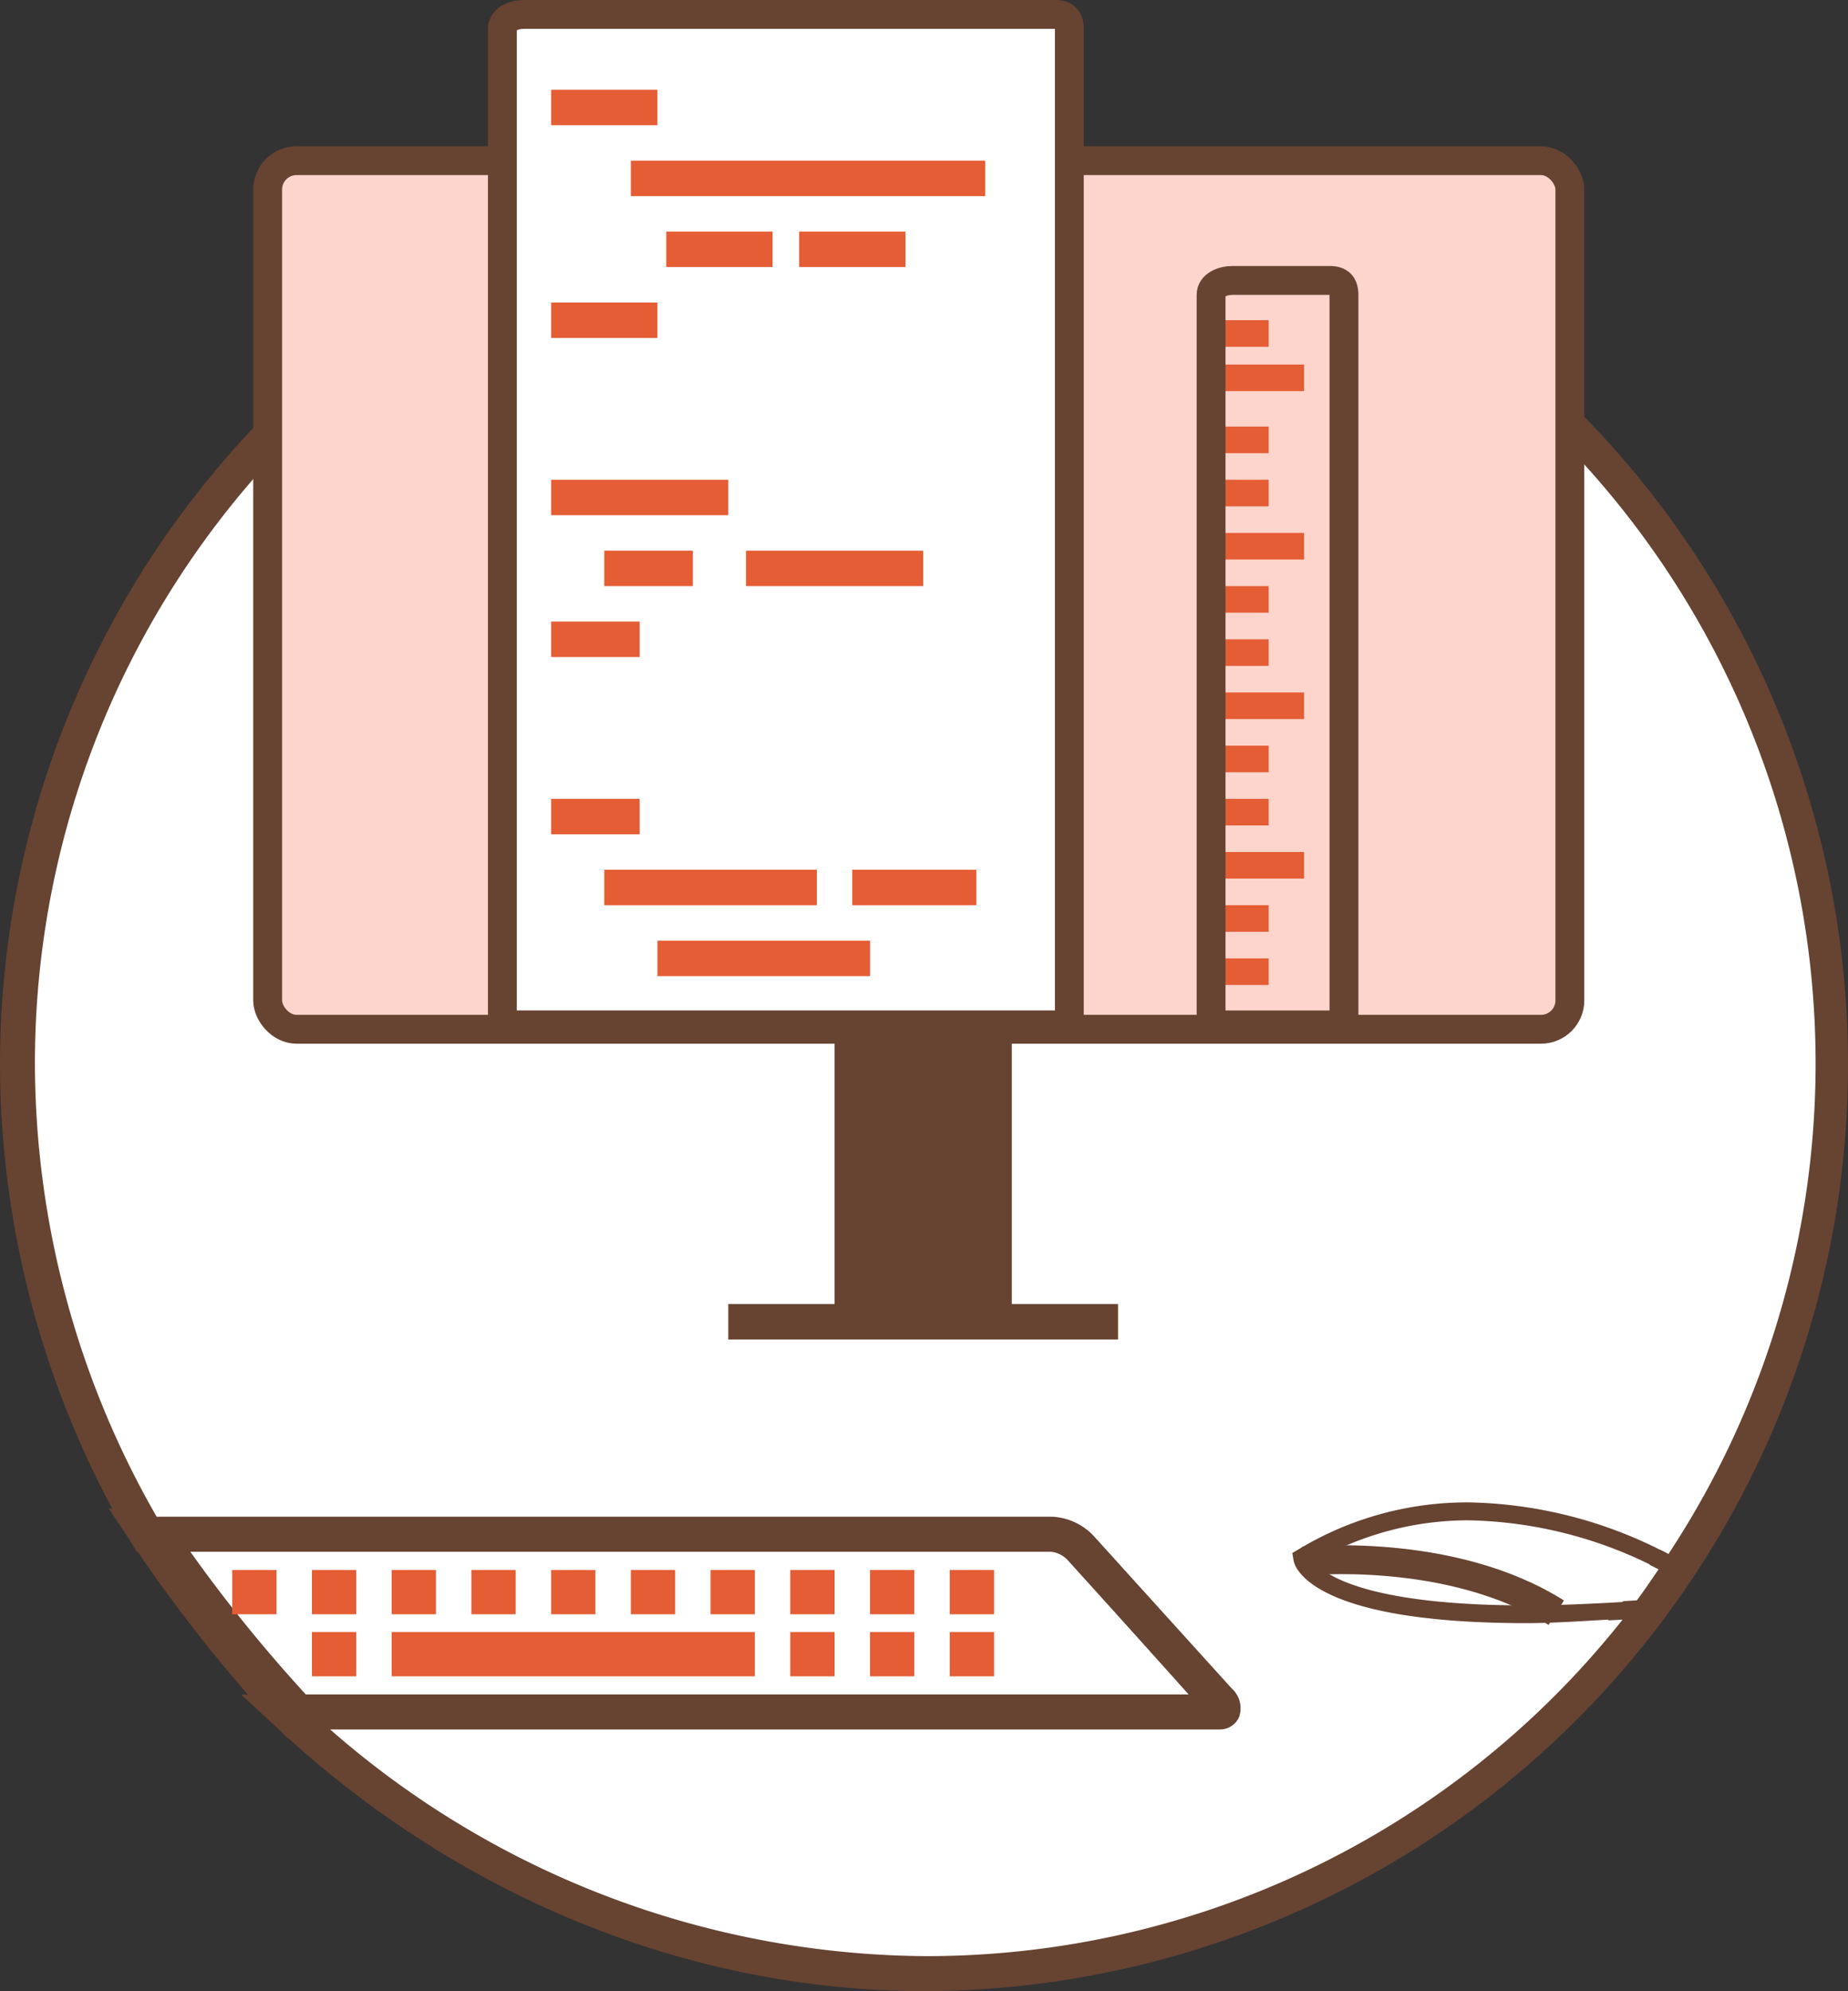
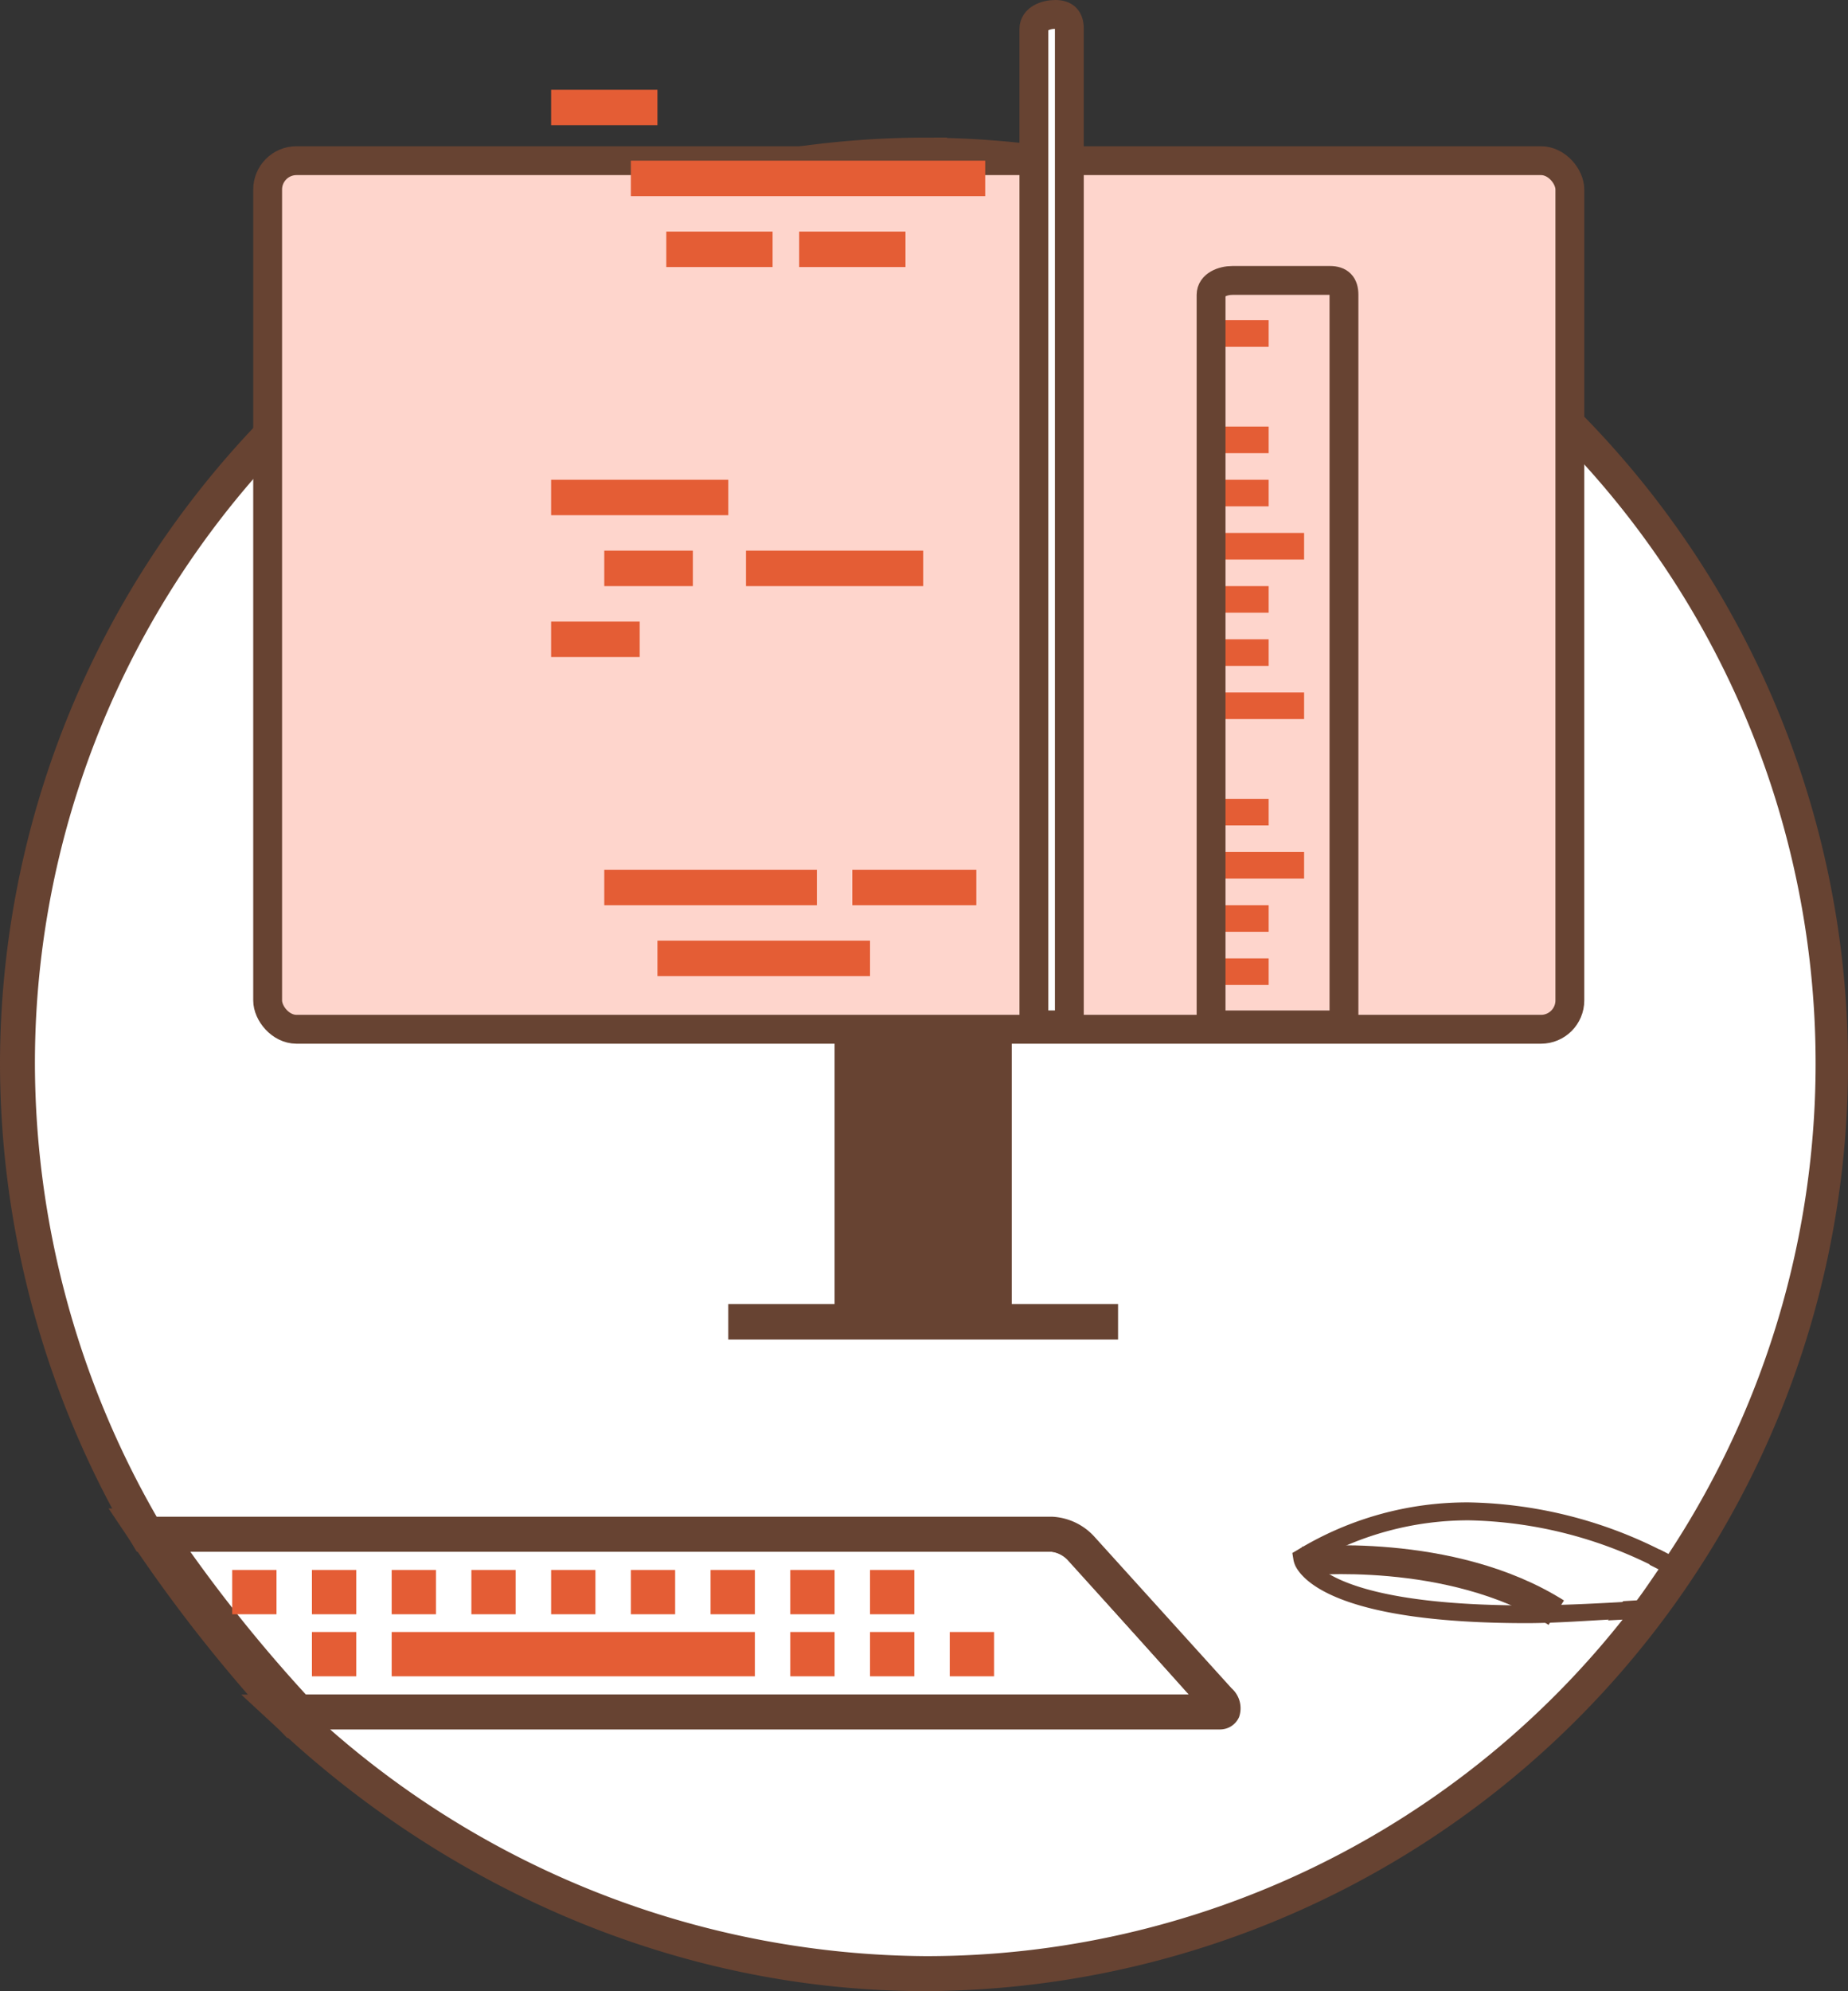
<svg xmlns="http://www.w3.org/2000/svg" width="128.137" height="137.988" viewBox="0 0 128.137 137.988">
  <rect x="0" y="0" width="128.137" height="137.988" fill="#333333" stroke="none" />
  <g id="Group_12061" data-name="Group 12061" transform="translate(-498.444 -428.972)">
    <path id="Path_23707" data-name="Path 23707" d="M583.155,546.65l-9.564-10.563a3.4,3.4,0,0,0-2.163-1.08H508.782A103.865,103.865,0,0,0,519,547.907h64.042C583.671,547.907,583.721,547.278,583.155,546.65Z" fill="#fff" stroke="#674332" stroke-miterlimit="10" stroke-width="3" />
    <g id="Group_12058" data-name="Group 12058">
      <rect id="Rectangle_8412" data-name="Rectangle 8412" width="3.071" height="3.071" transform="translate(514.545 537.771)" fill="#e45d35" />
      <rect id="Rectangle_8413" data-name="Rectangle 8413" width="3.071" height="3.071" transform="translate(520.073 537.771)" fill="#e45d35" />
      <rect id="Rectangle_8414" data-name="Rectangle 8414" width="3.071" height="3.071" transform="translate(520.073 542.071)" fill="#e45d35" />
      <rect id="Rectangle_8415" data-name="Rectangle 8415" width="25.184" height="3.071" transform="translate(525.601 542.071)" fill="#e45d35" />
      <rect id="Rectangle_8416" data-name="Rectangle 8416" width="3.071" height="3.071" transform="translate(525.601 537.771)" fill="#e45d35" />
      <rect id="Rectangle_8417" data-name="Rectangle 8417" width="3.071" height="3.071" transform="translate(531.129 537.771)" fill="#e45d35" />
      <rect id="Rectangle_8418" data-name="Rectangle 8418" width="3.071" height="3.071" transform="translate(536.658 537.771)" fill="#e45d35" />
      <rect id="Rectangle_8419" data-name="Rectangle 8419" width="3.071" height="3.071" transform="translate(542.186 537.771)" fill="#e45d35" />
      <rect id="Rectangle_8420" data-name="Rectangle 8420" width="3.071" height="3.071" transform="translate(547.714 537.771)" fill="#e45d35" />
      <rect id="Rectangle_8421" data-name="Rectangle 8421" width="3.071" height="3.071" transform="translate(553.242 537.771)" fill="#e45d35" />
      <rect id="Rectangle_8422" data-name="Rectangle 8422" width="3.071" height="3.071" transform="translate(558.77 537.771)" fill="#e45d35" />
-       <rect id="Rectangle_8423" data-name="Rectangle 8423" width="3.071" height="3.071" transform="translate(564.298 537.771)" fill="#e45d35" />
      <rect id="Rectangle_8424" data-name="Rectangle 8424" width="3.071" height="3.071" transform="translate(553.242 542.071)" fill="#e45d35" />
      <rect id="Rectangle_8425" data-name="Rectangle 8425" width="3.071" height="3.071" transform="translate(558.77 542.071)" fill="#e45d35" />
      <rect id="Rectangle_8426" data-name="Rectangle 8426" width="3.071" height="3.071" transform="translate(564.298 542.071)" fill="#e45d35" />
    </g>
    <path id="Path_23708" data-name="Path 23708" d="M562.609,440.008a62.767,62.767,0,0,0-62.665,62.784,64,64,0,0,0,8.838,32.215h62.646a3.305,3.305,0,0,1,2.163,1.021l9.564,10.681c.566.628.516,1.2-.112,1.2H519c11.28,10.442,26.657,17.551,43.609,17.551a62.725,62.725,0,0,0,0-125.449Z" fill="#fff" stroke="#674332" stroke-miterlimit="10" stroke-width="3" />
    <path id="Path_23709" data-name="Path 23709" d="M616.165,539.441l-.563-.54c-.079-.053-.262-.17-.534-.334-.236.344-.474.687-.717,1.027C614.948,539.548,615.551,539.5,616.165,539.441Z" fill="none" />
    <path id="Path_23710" data-name="Path 23710" d="M589.543,537.206c.707.86,3.58,3.022,14.745,3.022h0c2.316,0,4.88-.185,7.652-.351.517-.685,1.017-1.441,1.506-2.147a29.734,29.734,0,0,0-13.148-3.367A21.423,21.423,0,0,0,589.543,537.206Z" fill="#fff" />
    <path id="Path_23711" data-name="Path 23711" d="M604.289,541.457c-12.644,0-15.413-2.782-16.017-3.954a1.546,1.546,0,0,1-.154-.459l-.065-.42.353-.221A22.625,22.625,0,0,1,600.3,533.1a30.763,30.763,0,0,1,13.83,3.568A61.735,61.735,0,1,0,500.865,502.79a63.2,63.2,0,0,0,8.442,31.293h62.12a4.23,4.23,0,0,1,2.848,1.326l9.564,10.563a1.85,1.85,0,0,1,.52,1.994,1.441,1.441,0,0,1-1.318.859H521.336a63.267,63.267,0,0,0,41.273,15.709,61.607,61.607,0,0,0,48.341-23.32c-2.389.125-4.618.24-6.659.24Z" fill="#fff" />
    <path id="Path_23712" data-name="Path 23712" d="M613.26,539.675c.361-.025.722-.052,1.089-.08q.364-.51.717-1.027c-.2-.118-.44-.26-.727-.42Q613.811,538.919,613.26,539.675Z" fill="#674332" />
    <path id="Path_23713" data-name="Path 23713" d="M600.3,533.089a22.623,22.623,0,0,0-11.894,3.3l-.353.206.064.391a1.723,1.723,0,0,0,.154.517c.6,1.172,3.373,3.954,16.017,3.954h0c2.041,0,4.27-.174,6.659-.3.336-.423.668-.791.993-1.223-2.771.167-5.335.293-7.652.293h0c-11.164,0-14.038-2.162-14.745-3.022a21.442,21.442,0,0,1,10.756-2.873,29.749,29.749,0,0,1,13.148,3.367c.231-.333.458-.685.682-1.025A30.728,30.728,0,0,0,600.3,533.089Z" fill="#674332" />
    <path id="Path_23714" data-name="Path 23714" d="M588.818,537.166s10.19-1.069,17.535,3.566" fill="none" stroke="#674332" stroke-miterlimit="10" stroke-width="2" />
    <rect id="Rectangle_8427" data-name="Rectangle 8427" width="90.293" height="60.195" rx="2" transform="translate(517.002 440.107)" fill="#fed5cc" stroke="#674332" stroke-miterlimit="10" stroke-width="2" />
    <path id="Path_23715" data-name="Path 23715" d="M568.6,519.344V500.917H556.313v18.427h-7.371V521.8h27.026v-2.457Z" fill="#674332" />
-     <path id="Path_23716" data-name="Path 23716" d="M572.59,499.995v-69.03c0-.679-.3-.993-.975-.993H534.761c-.678,0-1.482.315-1.482.993v69.03Z" fill="#fff" stroke="#674332" stroke-miterlimit="10" stroke-width="2" />
+     <path id="Path_23716" data-name="Path 23716" d="M572.59,499.995v-69.03c0-.679-.3-.993-.975-.993c-.678,0-1.482.315-1.482.993v69.03Z" fill="#fff" stroke="#674332" stroke-miterlimit="10" stroke-width="2" />
    <g id="Group_12059" data-name="Group 12059">
      <rect id="Rectangle_8428" data-name="Rectangle 8428" width="3.685" height="1.843" transform="translate(582.726 451.163)" fill="#e45d35" />
      <rect id="Rectangle_8429" data-name="Rectangle 8429" width="3.685" height="1.843" transform="translate(582.726 458.534)" fill="#e45d35" />
      <rect id="Rectangle_8430" data-name="Rectangle 8430" width="3.685" height="1.843" transform="translate(582.726 462.219)" fill="#e45d35" />
      <rect id="Rectangle_8431" data-name="Rectangle 8431" width="3.685" height="1.843" transform="translate(582.726 469.59)" fill="#e45d35" />
      <rect id="Rectangle_8432" data-name="Rectangle 8432" width="3.685" height="1.843" transform="translate(582.726 473.276)" fill="#e45d35" />
-       <rect id="Rectangle_8433" data-name="Rectangle 8433" width="3.685" height="1.843" transform="translate(582.726 480.646)" fill="#e45d35" />
      <rect id="Rectangle_8434" data-name="Rectangle 8434" width="3.685" height="1.843" transform="translate(582.726 484.332)" fill="#e45d35" />
      <rect id="Rectangle_8435" data-name="Rectangle 8435" width="3.685" height="1.843" transform="translate(582.726 491.703)" fill="#e45d35" />
      <rect id="Rectangle_8436" data-name="Rectangle 8436" width="3.685" height="1.843" transform="translate(582.726 495.388)" fill="#e45d35" />
-       <rect id="Rectangle_8437" data-name="Rectangle 8437" width="6.142" height="1.843" transform="translate(582.726 454.234)" fill="#e45d35" />
      <rect id="Rectangle_8438" data-name="Rectangle 8438" width="6.142" height="1.843" transform="translate(582.726 465.905)" fill="#e45d35" />
      <rect id="Rectangle_8439" data-name="Rectangle 8439" width="6.142" height="1.843" transform="translate(582.726 476.961)" fill="#e45d35" />
      <rect id="Rectangle_8440" data-name="Rectangle 8440" width="6.142" height="1.843" transform="translate(582.726 488.017)" fill="#e45d35" />
    </g>
    <g id="Group_12060" data-name="Group 12060">
      <rect id="Rectangle_8441" data-name="Rectangle 8441" width="7.371" height="2.457" transform="translate(536.658 435.193)" fill="#e45d35" />
      <rect id="Rectangle_8442" data-name="Rectangle 8442" width="7.371" height="2.457" transform="translate(544.643 445.021)" fill="#e45d35" />
      <rect id="Rectangle_8443" data-name="Rectangle 8443" width="7.371" height="2.457" transform="translate(553.857 445.021)" fill="#e45d35" />
-       <rect id="Rectangle_8444" data-name="Rectangle 8444" width="7.371" height="2.457" transform="translate(536.658 449.935)" fill="#e45d35" />
      <rect id="Rectangle_8445" data-name="Rectangle 8445" width="6.142" height="2.457" transform="translate(536.658 472.047)" fill="#e45d35" />
      <rect id="Rectangle_8446" data-name="Rectangle 8446" width="6.142" height="2.457" transform="translate(540.343 467.133)" fill="#e45d35" />
      <rect id="Rectangle_8447" data-name="Rectangle 8447" width="12.285" height="2.457" transform="translate(550.171 467.133)" fill="#e45d35" />
      <rect id="Rectangle_8448" data-name="Rectangle 8448" width="24.57" height="2.457" transform="translate(542.186 440.107)" fill="#e45d35" />
      <rect id="Rectangle_8449" data-name="Rectangle 8449" width="12.285" height="2.457" transform="translate(536.658 462.219)" fill="#e45d35" />
      <rect id="Rectangle_8450" data-name="Rectangle 8450" width="14.742" height="2.457" transform="translate(540.343 489.246)" fill="#e45d35" />
      <rect id="Rectangle_8451" data-name="Rectangle 8451" width="14.742" height="2.457" transform="translate(544.029 494.16)" fill="#e45d35" />
-       <rect id="Rectangle_8452" data-name="Rectangle 8452" width="6.142" height="2.457" transform="translate(536.658 484.332)" fill="#e45d35" />
      <rect id="Rectangle_8453" data-name="Rectangle 8453" width="8.599" height="2.457" transform="translate(557.542 489.246)" fill="#e45d35" />
    </g>
    <path id="Path_23717" data-name="Path 23717" d="M591.632,500V449.4c0-.679-.3-.993-.975-.993H583.9c-.678,0-1.482.315-1.482.993V500Z" fill="none" stroke="#674332" stroke-miterlimit="10" stroke-width="2" />
  </g>
</svg>